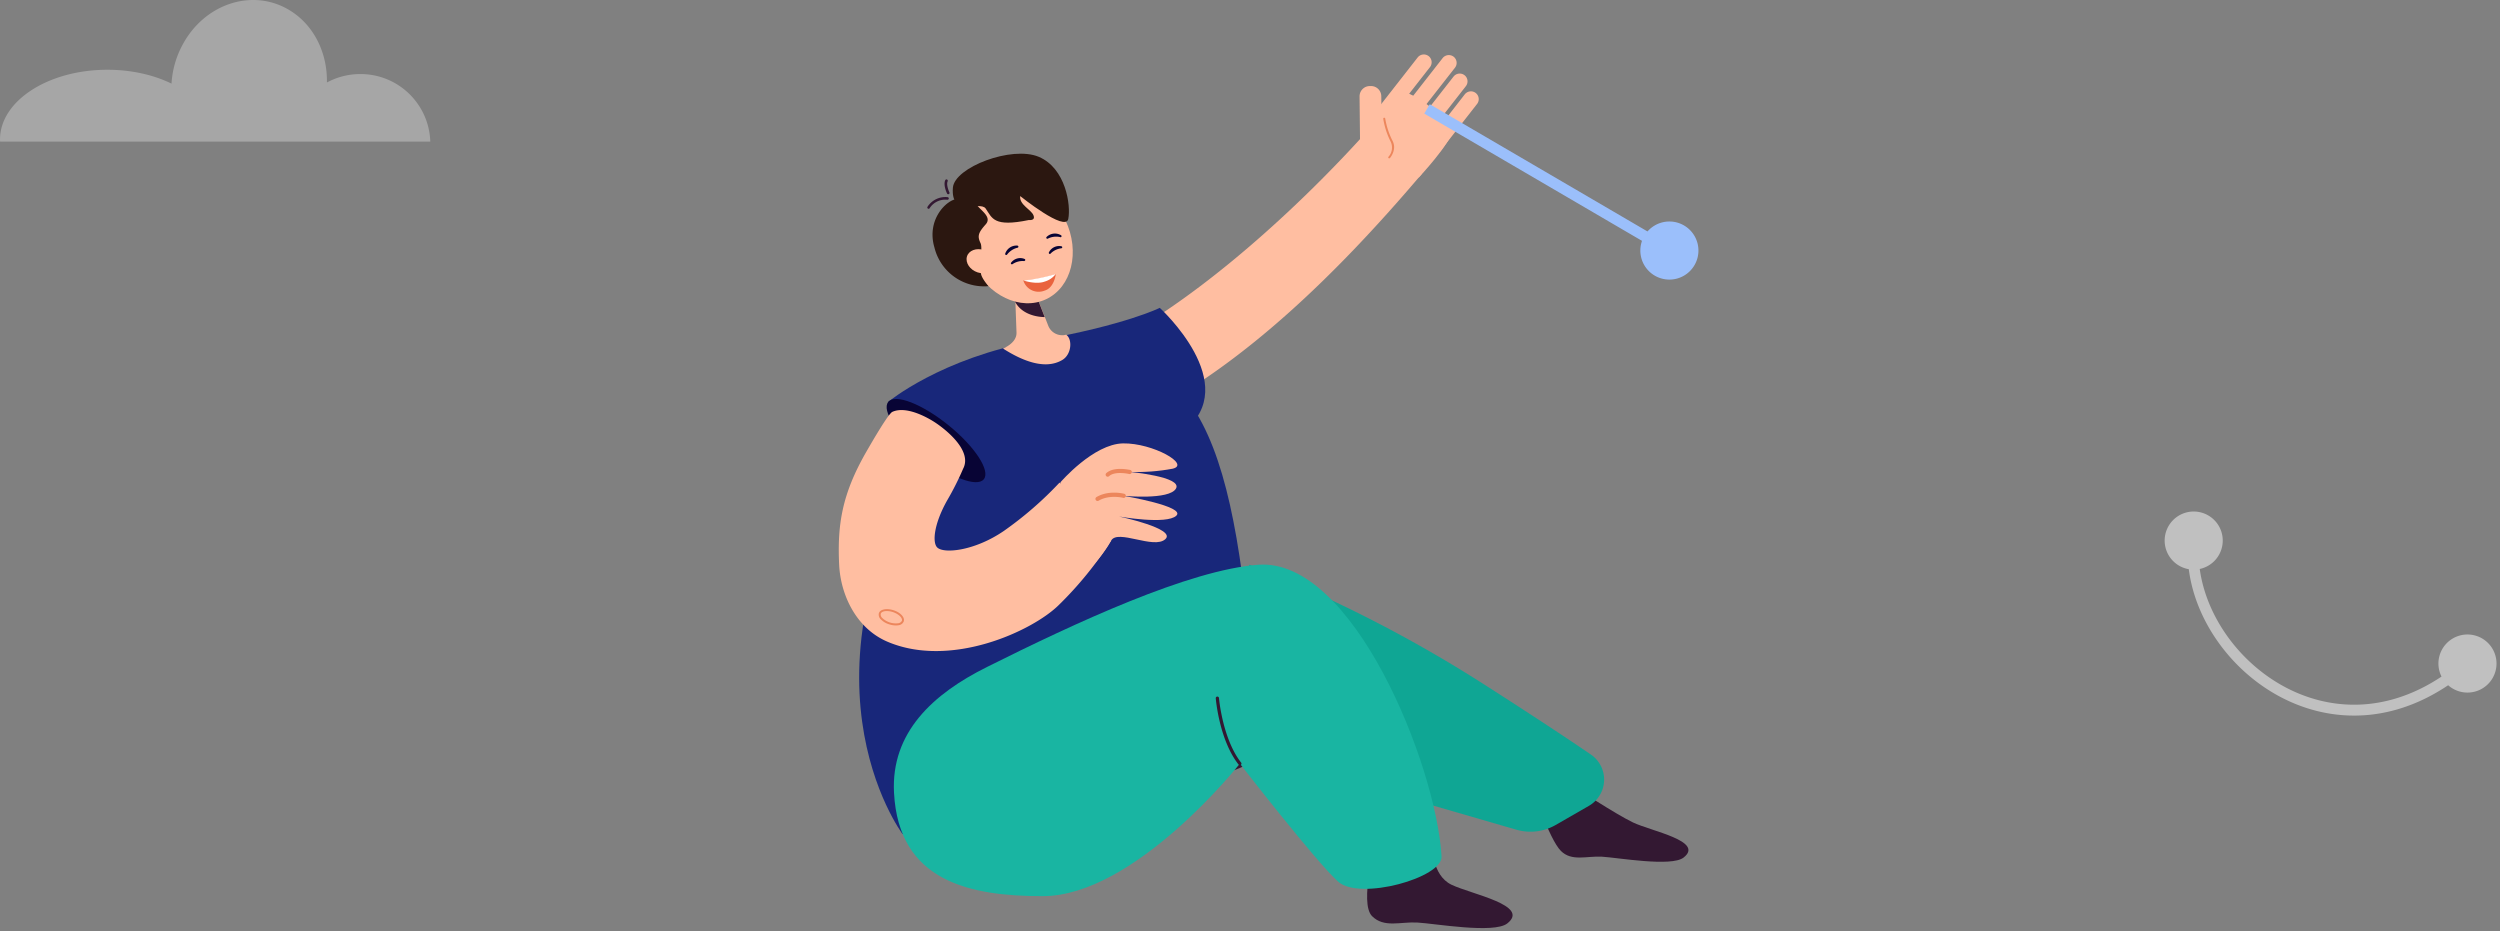
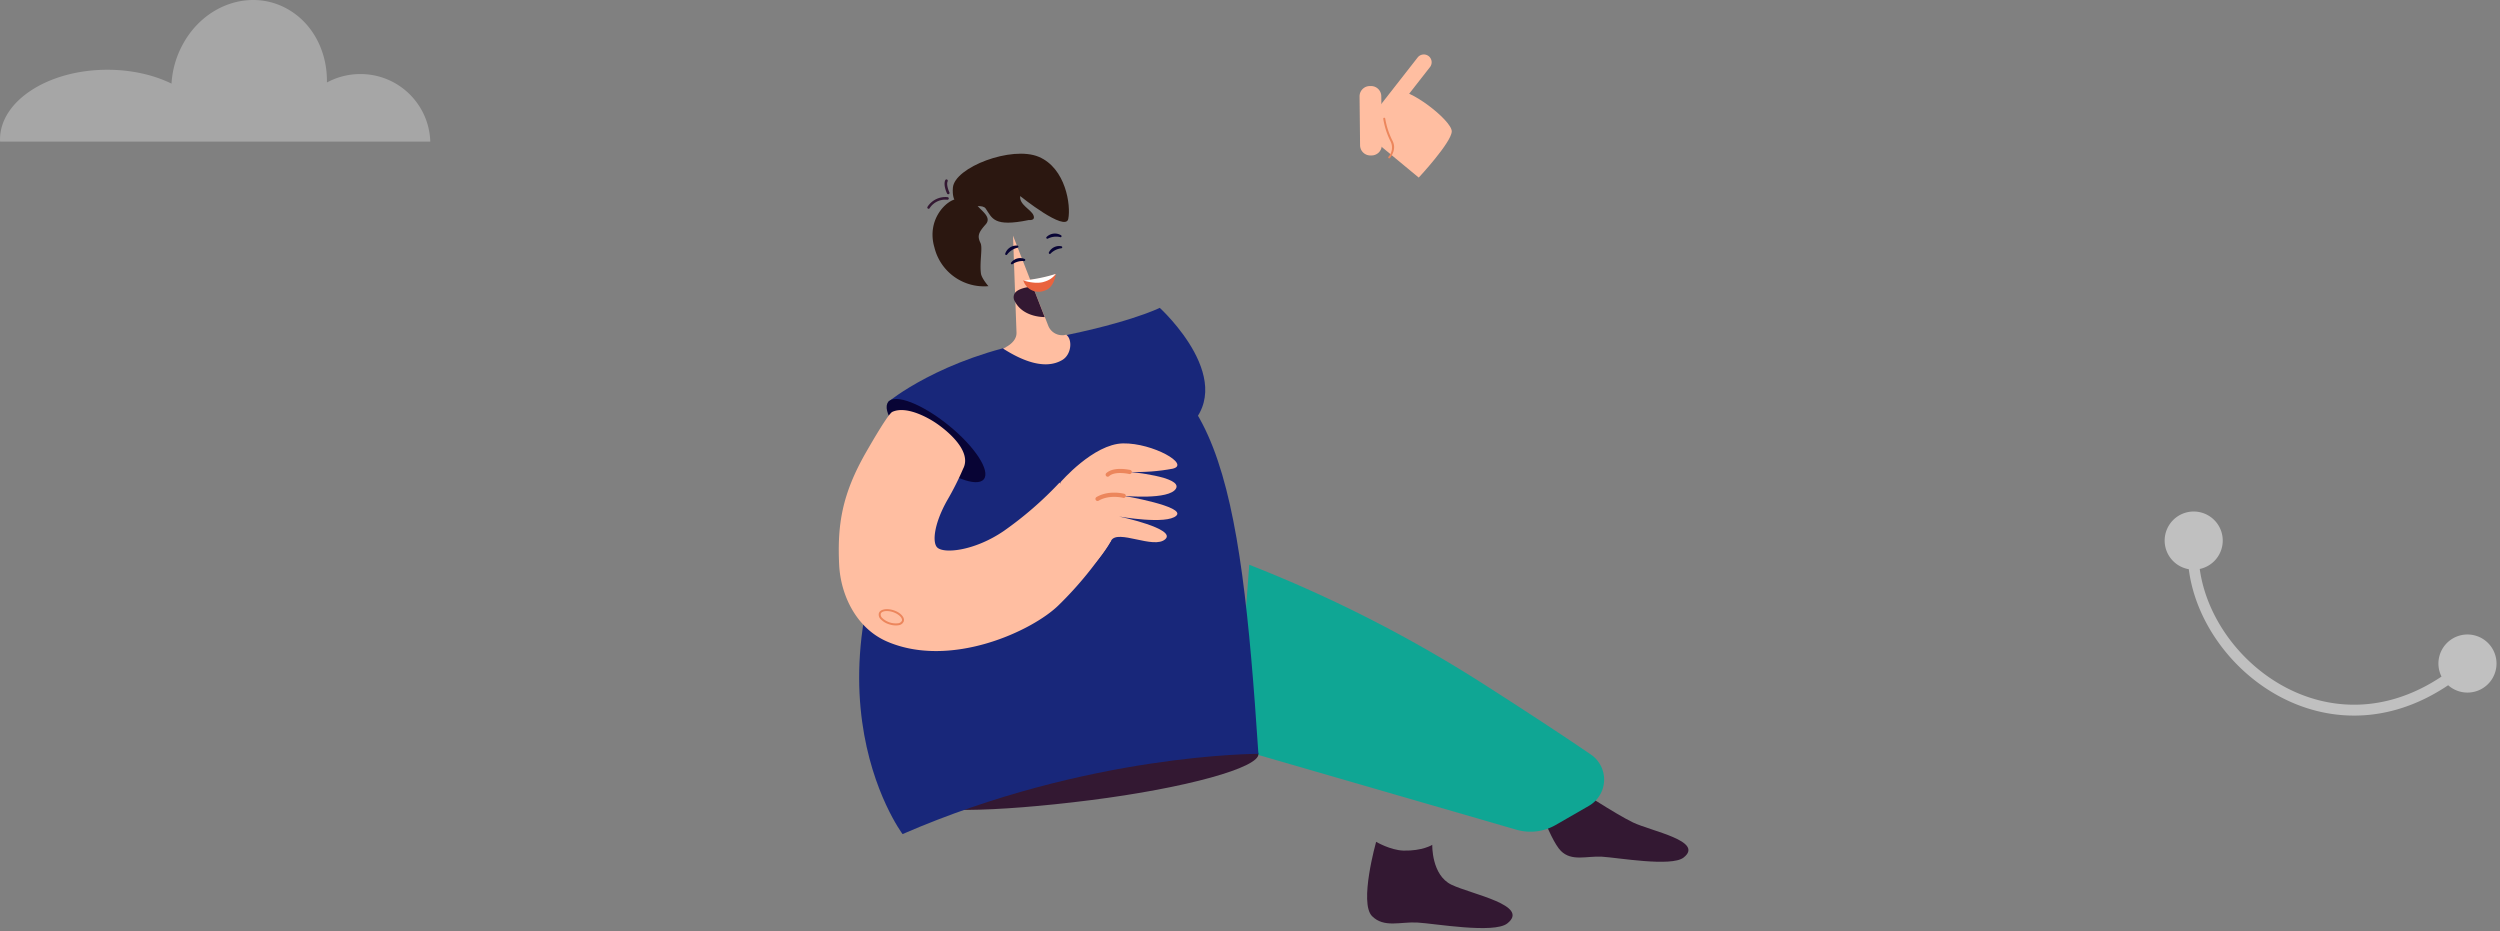
<svg xmlns="http://www.w3.org/2000/svg" width="459" height="171" fill="none">
  <rect width="100%" height="100%" fill="#808080" stroke="none" />
  <path opacity=".3" d="M0 25.619c0 .127 0 .254.024.381H79c-.216-6.89-5.86-12.406-12.826-12.406-2.234 0-4.324.56-6.15 1.551.097-5.364-2.33-10.5-6.82-13.245C46.477-2.218 37.662.578 33.554 8.154a17.118 17.118 0 0 0-2.066 7.194c-3.29-1.601-7.35-2.542-11.769-2.542C8.815 12.806 0 18.552 0 25.62Z" fill="#fff" />
  <path opacity=".5" d="M398.998 95.472a5.333 5.333 0 1 1 7.532 7.553 5.332 5.332 0 0 1-7.542-.011 5.332 5.332 0 0 1 .01-7.542Zm50.264 22.577a5.333 5.333 0 1 1 7.532 7.553 5.333 5.333 0 0 1-7.532-7.553Zm-45.503-18.705c-.95 9.889 5.183 20.572 14.636 26.161 9.366 5.537 21.958 6.04 33.976-4.434l1.314 1.508c-12.686 11.056-26.221 10.611-36.308 4.647-10-5.912-16.646-17.281-15.608-28.073l1.99.191Z" fill="#fff" />
  <path d="M288.91 144.387s7.56 5.006 10.901 6.612c3.342 1.606 13.178 3.423 9.295 6.448-2.223 1.759-12.166 0-14.99-.158s-5.548.926-7.542-1.067c-2.194-2.204-5.295-11.812-5.295-11.812l7.631-.023Z" fill="#331832" />
  <path d="M229.36 103.688a248.025 248.025 0 0 1 42.947 21.859c9.413 6.026 15.69 10.194 19.785 12.99a5.56 5.56 0 0 1-.377 9.42l-6.107 3.517a9.268 9.268 0 0 1-7.189.862l-51.536-14.931 2.477-33.717Z" fill="#0FA694" />
-   <path d="M251.358 23.712c-10.378 11.612-26.886 27.463-43.312 37.165-3.806 2.25-5.294 3.054-7.695 4.039-1.929.797-2.718 5.094-1.388 8.406 1.247 3.1 4.477 4.965 6.977 4.443 1.865-.387 3.665-1.213 7.948-3.652 14.879-8.465 30.251-22.234 47.13-42.16l-9.66-8.241ZM262.436 27.962a1.446 1.446 0 0 0 2.012-.252l6.748-8.629a1.432 1.432 0 0 0-1.31-2.298 1.426 1.426 0 0 0-.955.54l-6.724 8.652a1.438 1.438 0 0 0 .229 1.987ZM259.581 25.717a1.451 1.451 0 0 0 2.018-.252l7.536-9.649a1.429 1.429 0 0 0-1.308-2.297c-.377.047-.721.24-.957.539l-7.542 9.648a1.438 1.438 0 0 0 .253 2.011ZM256.674 23.46a1.446 1.446 0 0 0 2.018-.245l8.448-10.792a1.439 1.439 0 0 0-.253-2.01 1.451 1.451 0 0 0-2.018.251l-8.43 10.786a1.433 1.433 0 0 0 .235 2.01Z" fill="#FFBEA1" />
  <path d="m251.619 28.543.211-.002a1.885 1.885 0 0 0 1.869-1.901l-.094-8.98a1.886 1.886 0 0 0-1.909-1.862l-.211.002a1.885 1.885 0 0 0-1.869 1.901l.094 8.98a1.886 1.886 0 0 0 1.909 1.862Z" fill="#FFBEA1" />
  <path d="M253.775 21.21a1.45 1.45 0 0 0 2.017-.253l6.76-8.646a1.439 1.439 0 0 0-.253-2.01 1.444 1.444 0 0 0-2.018.251l-6.759 8.647a1.439 1.439 0 0 0 .253 2.01Z" fill="#FFBEA1" />
  <path d="M260.481 32.606s6.001-6.448 6.06-8.47c.059-2.023-8.16-8.324-10.19-7.334-2.03.99-6.183 7.263-6.183 7.263l10.313 8.541Z" fill="#FFBEA1" />
  <path d="M255.058 29.077a.2.2 0 0 1-.123-.047.18.18 0 0 1-.04-.199.18.18 0 0 1 .04-.06 2.532 2.532 0 0 0 .359-2.83 14.204 14.204 0 0 1-1.324-4.104.17.17 0 0 1-.002-.074.174.174 0 0 1 .027-.07.185.185 0 0 1 .123-.078.18.18 0 0 1 .141.036.178.178 0 0 1 .07.128c.23 1.376.662 2.711 1.282 3.962.971 1.694-.394 3.242-.405 3.26a.188.188 0 0 1-.064.056.18.18 0 0 1-.084.02Z" fill="#EC865C" />
  <path d="M262.964 155.115s-.164 5.552 3.53 7.322c3.695 1.77 14.508 3.769 10.237 7.111-2.447 1.922-13.402 0-16.514-.17s-6.107 1.025-8.307-1.173c-2.418-2.421.747-13.646.747-13.646s2.612 1.541 5.03 1.612c3.471.082 5.277-1.056 5.277-1.056ZM167.96 146.918c.306 2.527 14.637 2.222 32.187 0 17.549-2.222 31.18-5.997 30.898-8.523-.283-2.527-14.461-2.832-32.01-.622-17.55 2.21-31.381 6.613-31.075 9.145Z" fill="#331832" />
  <path d="M173.818 77.883s5.007-12.31 22.739-13.336c27.062-1.583 31.18 23.888 34.487 73.861 0 0-31.269-.088-65.333 14.731 0-.006-22.497-29.937 8.107-75.256Z" fill="#18277A" />
  <path d="m163.072 73.79 10.855 11.273s36.475-.463 43.37-5.862c11.049-8.64-4.365-22.68-4.365-22.68s-6.225 3.154-22.65 6.062c-17.526 3.124-27.21 11.208-27.21 11.208Z" fill="#18277A" />
  <path d="M180.624 87.994c-1.265 1.553-6.219-.37-11.066-4.291-4.848-3.922-7.748-8.36-6.472-9.913 1.277-1.553 6.219.37 11.066 4.291 4.848 3.922 7.737 8.365 6.472 9.913Z" fill="#080435" />
-   <path d="M164.141 145.558c-.588-11.067 7.148-18.172 17.096-23.113 16.132-8.06 37.111-17.832 49.807-18.758 17.314-1.273 32.604 36.625 33.628 53.543.241 3.915-15.002 8.165-18.967 4.66-3.966-3.506-18.068-21.689-18.068-21.689s-19.231 24.333-36.222 24.333c-13.261-.006-26.415-2.621-27.274-18.976Z" fill="#19B5A2" />
  <path d="M162.834 117.774c-5.559-2.416-8.501-8.43-8.766-14.122-.347-7.327.53-12.931 4.942-20.622 2.853-4.971 4.354-7.193 4.824-7.41 2.559-1.172 6.525 1.05 8.001 2.046 2.071 1.401 6.719 5.188 4.983 8.418a51.862 51.862 0 0 1-2.888 5.733c-2.477 4.379-2.765 7.755-1.877 8.675 1.177 1.231 6.877.675 12.278-3.03a65.941 65.941 0 0 0 10.201-8.858l9.472 10.652a66.565 66.565 0 0 1-9.613 11.829c-4.806 4.754-19.873 11.753-31.557 6.689ZM186.631 61.053l-.2-5.534-.065-1.758-.376-10.5 3.642 9.35 2.206 5.605.623 1.594a2.749 2.749 0 0 0 3.277 1.641c1.177.768 1.053 3.594-.694 4.637-3.242 1.929-7.566.035-10.89-2.098.036-.036 2.548-.974 2.477-2.937Z" fill="#FFBEA1" />
  <path d="M186.354 55.372c0 .047.047.1.077.147 1.6 2.808 5.377 2.696 5.377 2.696l-2.189-5.61c-1.118.1-2.653.382-3.265 1.173a1.403 1.403 0 0 0 0 1.594Z" fill="#331832" />
-   <path d="M192.069 54.934c4.707-2.221 6.295-8.71 3.545-14.495-2.749-5.785-8.794-8.674-13.501-6.453-4.707 2.221-6.294 8.711-3.545 14.496 2.749 5.785 8.794 8.673 13.501 6.452Z" fill="#FFBEA1" />
  <path d="M180.967 38.285c1.212 1.758 1.424 3.458 7.942 2.11 0 0 1.265.176.83-.88-.435-1.054-2.647-1.945-2.43-3.516 0 0 8.319 6.688 8.825 4.191.506-2.497-.459-9.303-5.413-11.396-4.953-2.092-15.478 1.917-15.772 5.669-.418 5.545 4.989 2.339 6.018 3.822Z" fill="#2B1710" />
  <path d="M175.747 36.525s2.882-.586 3.312.628c.429 1.213 3.277 2.514 1.912 4.044-1.365 1.53-1.559 2.157-.947 3.43.423.879-.206 3.57.082 5.61.13.885 1.371 2.303 1.371 2.303a9.402 9.402 0 0 1-6.263-1.713 9.341 9.341 0 0 1-3.644-5.356c-1.536-5.159 2.235-8.81 4.177-8.946Z" fill="#2B1710" />
-   <path d="M179.483 50.008c1.406.464 2.801-.076 3.118-1.213.318-1.137-.588-2.42-1.965-2.884-1.376-.463-2.794.076-3.112 1.208-.317 1.13.553 2.426 1.959 2.89Z" fill="#FFBEA1" />
+   <path d="M179.483 50.008Z" fill="#FFBEA1" />
  <path d="M170.552 38.332a.258.258 0 0 1-.194-.04.245.245 0 0 1-.099-.156.242.242 0 0 1 .04-.179 3.899 3.899 0 0 1 3.695-1.759.24.24 0 1 1-.077.475 3.421 3.421 0 0 0-3.223 1.53.238.238 0 0 1-.142.129ZM174.145 35.658a.234.234 0 0 1-.156-.02.233.233 0 0 1-.109-.114c-.035-.059-.747-1.554-.329-2.445a.246.246 0 0 1 .323-.117.25.25 0 0 1 .118.322c-.27.587.141 1.66.318 2.035a.226.226 0 0 1 .013.183.229.229 0 0 1-.125.133l-.053.023Z" fill="#331832" />
  <path d="M193.848 50.29a19.166 19.166 0 0 1-5.977 1.172 2.934 2.934 0 0 0 2.734 2.105 2.95 2.95 0 0 0 1.202-.217c1.794-.533 2.041-3.06 2.041-3.06Z" fill="#E9633E" />
  <path d="M193.848 50.29a3.917 3.917 0 0 1-2.059 1.413c-1.588.586-3.918-.211-3.918-.211a28.98 28.98 0 0 0 5.977-1.202Z" fill="#fff" />
  <path d="M186.895 45.455a.215.215 0 0 0 .06-.07.2.2 0 0 0-.171-.294 2.176 2.176 0 0 0-2.218 1.454.186.186 0 0 0-.017.077.186.186 0 0 0 .014.077.202.202 0 0 0 .109.11.217.217 0 0 0 .258-.106 3.433 3.433 0 0 1 1.848-1.213.175.175 0 0 0 .117-.035ZM194.733 43.561a.198.198 0 0 0 .147-.105.203.203 0 0 0-.082-.27 2.183 2.183 0 0 0-2.641.317.177.177 0 0 0-.045.064.184.184 0 0 0-.016.076c0 .027.005.053.016.077.01.024.025.046.045.064a.217.217 0 0 0 .282 0 3.376 3.376 0 0 1 2.188-.258c.032.02.069.032.106.035ZM192.827 46.608a.194.194 0 0 1-.247-.27 2.083 2.083 0 0 1 2.283-1.125c.05.008.096.035.127.075.03.04.044.092.037.142 0 .1-.106.153-.212.164a3.313 3.313 0 0 0-1.9.932.196.196 0 0 1-.088.082ZM188.106 47.904a.198.198 0 0 0 .124-.117.182.182 0 0 0 .01-.073.178.178 0 0 0-.063-.13.19.19 0 0 0-.065-.038 2.078 2.078 0 0 0-2.459.663.185.185 0 0 0-.042.208.177.177 0 0 0 .042.061.208.208 0 0 0 .271 0 3.302 3.302 0 0 1 2.041-.55c.024.007.049.01.074.005a.15.15 0 0 0 .067-.029Z" fill="#080435" />
-   <path d="M227.638 140.488a.312.312 0 0 1-.235-.112c-3.53-4.496-4.16-11.858-4.189-12.169a.293.293 0 0 1 .271-.317.302.302 0 0 1 .215.071.3.3 0 0 1 .108.199c0 .07.647 7.497 4.059 11.853a.289.289 0 0 1-.047.41.275.275 0 0 1-.182.065Z" fill="#331832" />
  <path d="M194.715 88.529s6.048-7.034 11.484-7.122c5.436-.088 12.448 3.874 9.095 4.648-2.61.488-5.265.684-7.919.586 0 0 9.731.868 8.543 3.043-1.189 2.175-9.643 1.348-9.643 1.348s11.49 1.946 9.701 3.646c-1.788 1.7-10.513.153-10.513.153s10.59 2.239 8.49 4.162c-2.101 1.922-8.76-1.911-9.949.27-1.188 2.18-6.654 10.433-13.137 7.883l3.848-18.617Z" fill="#FFBEA1" />
  <path d="M203.386 87.525a.38.38 0 0 1-.259-.668c1.395-1.26 4.219-.586 4.336-.586a.388.388 0 0 1 .256.616.39.39 0 0 1-.432.135s-2.548-.587-3.642.386a.365.365 0 0 1-.259.117ZM201.508 91.981a.38.38 0 0 1-.33-.187.393.393 0 0 1-.046-.29.382.382 0 0 1 .176-.238c2.235-1.33 4.947-.645 5.059-.615a.39.39 0 0 1 .327.319.391.391 0 0 1-.521.425s-2.512-.627-4.465.534a.428.428 0 0 1-.2.052ZM164.45 114.831a3.96 3.96 0 0 1-1.235-.216 3.568 3.568 0 0 1-1.459-.868 1.172 1.172 0 0 1-.394-1.172c.247-.721 1.435-.95 2.718-.528 1.282.422 2.094 1.331 1.847 2.052a1.177 1.177 0 0 1-1.024.703 2.212 2.212 0 0 1-.453.029Zm-1.618-2.643c-.588 0-1.017.176-1.123.492a.853.853 0 0 0 .312.815 3.58 3.58 0 0 0 2.823.938.88.88 0 0 0 .742-.457c.17-.51-.589-1.237-1.624-1.589a3.684 3.684 0 0 0-1.13-.199Z" fill="#EC865C" />
-   <path d="M301.167 46a5.333 5.333 0 1 0 10.666 0 5.333 5.333 0 1 0-10.666 0Zm-39.671-25.137 44.5 26 1.008-1.726-44.5-26-1.008 1.726Z" fill="#9BBFFB" />
</svg>